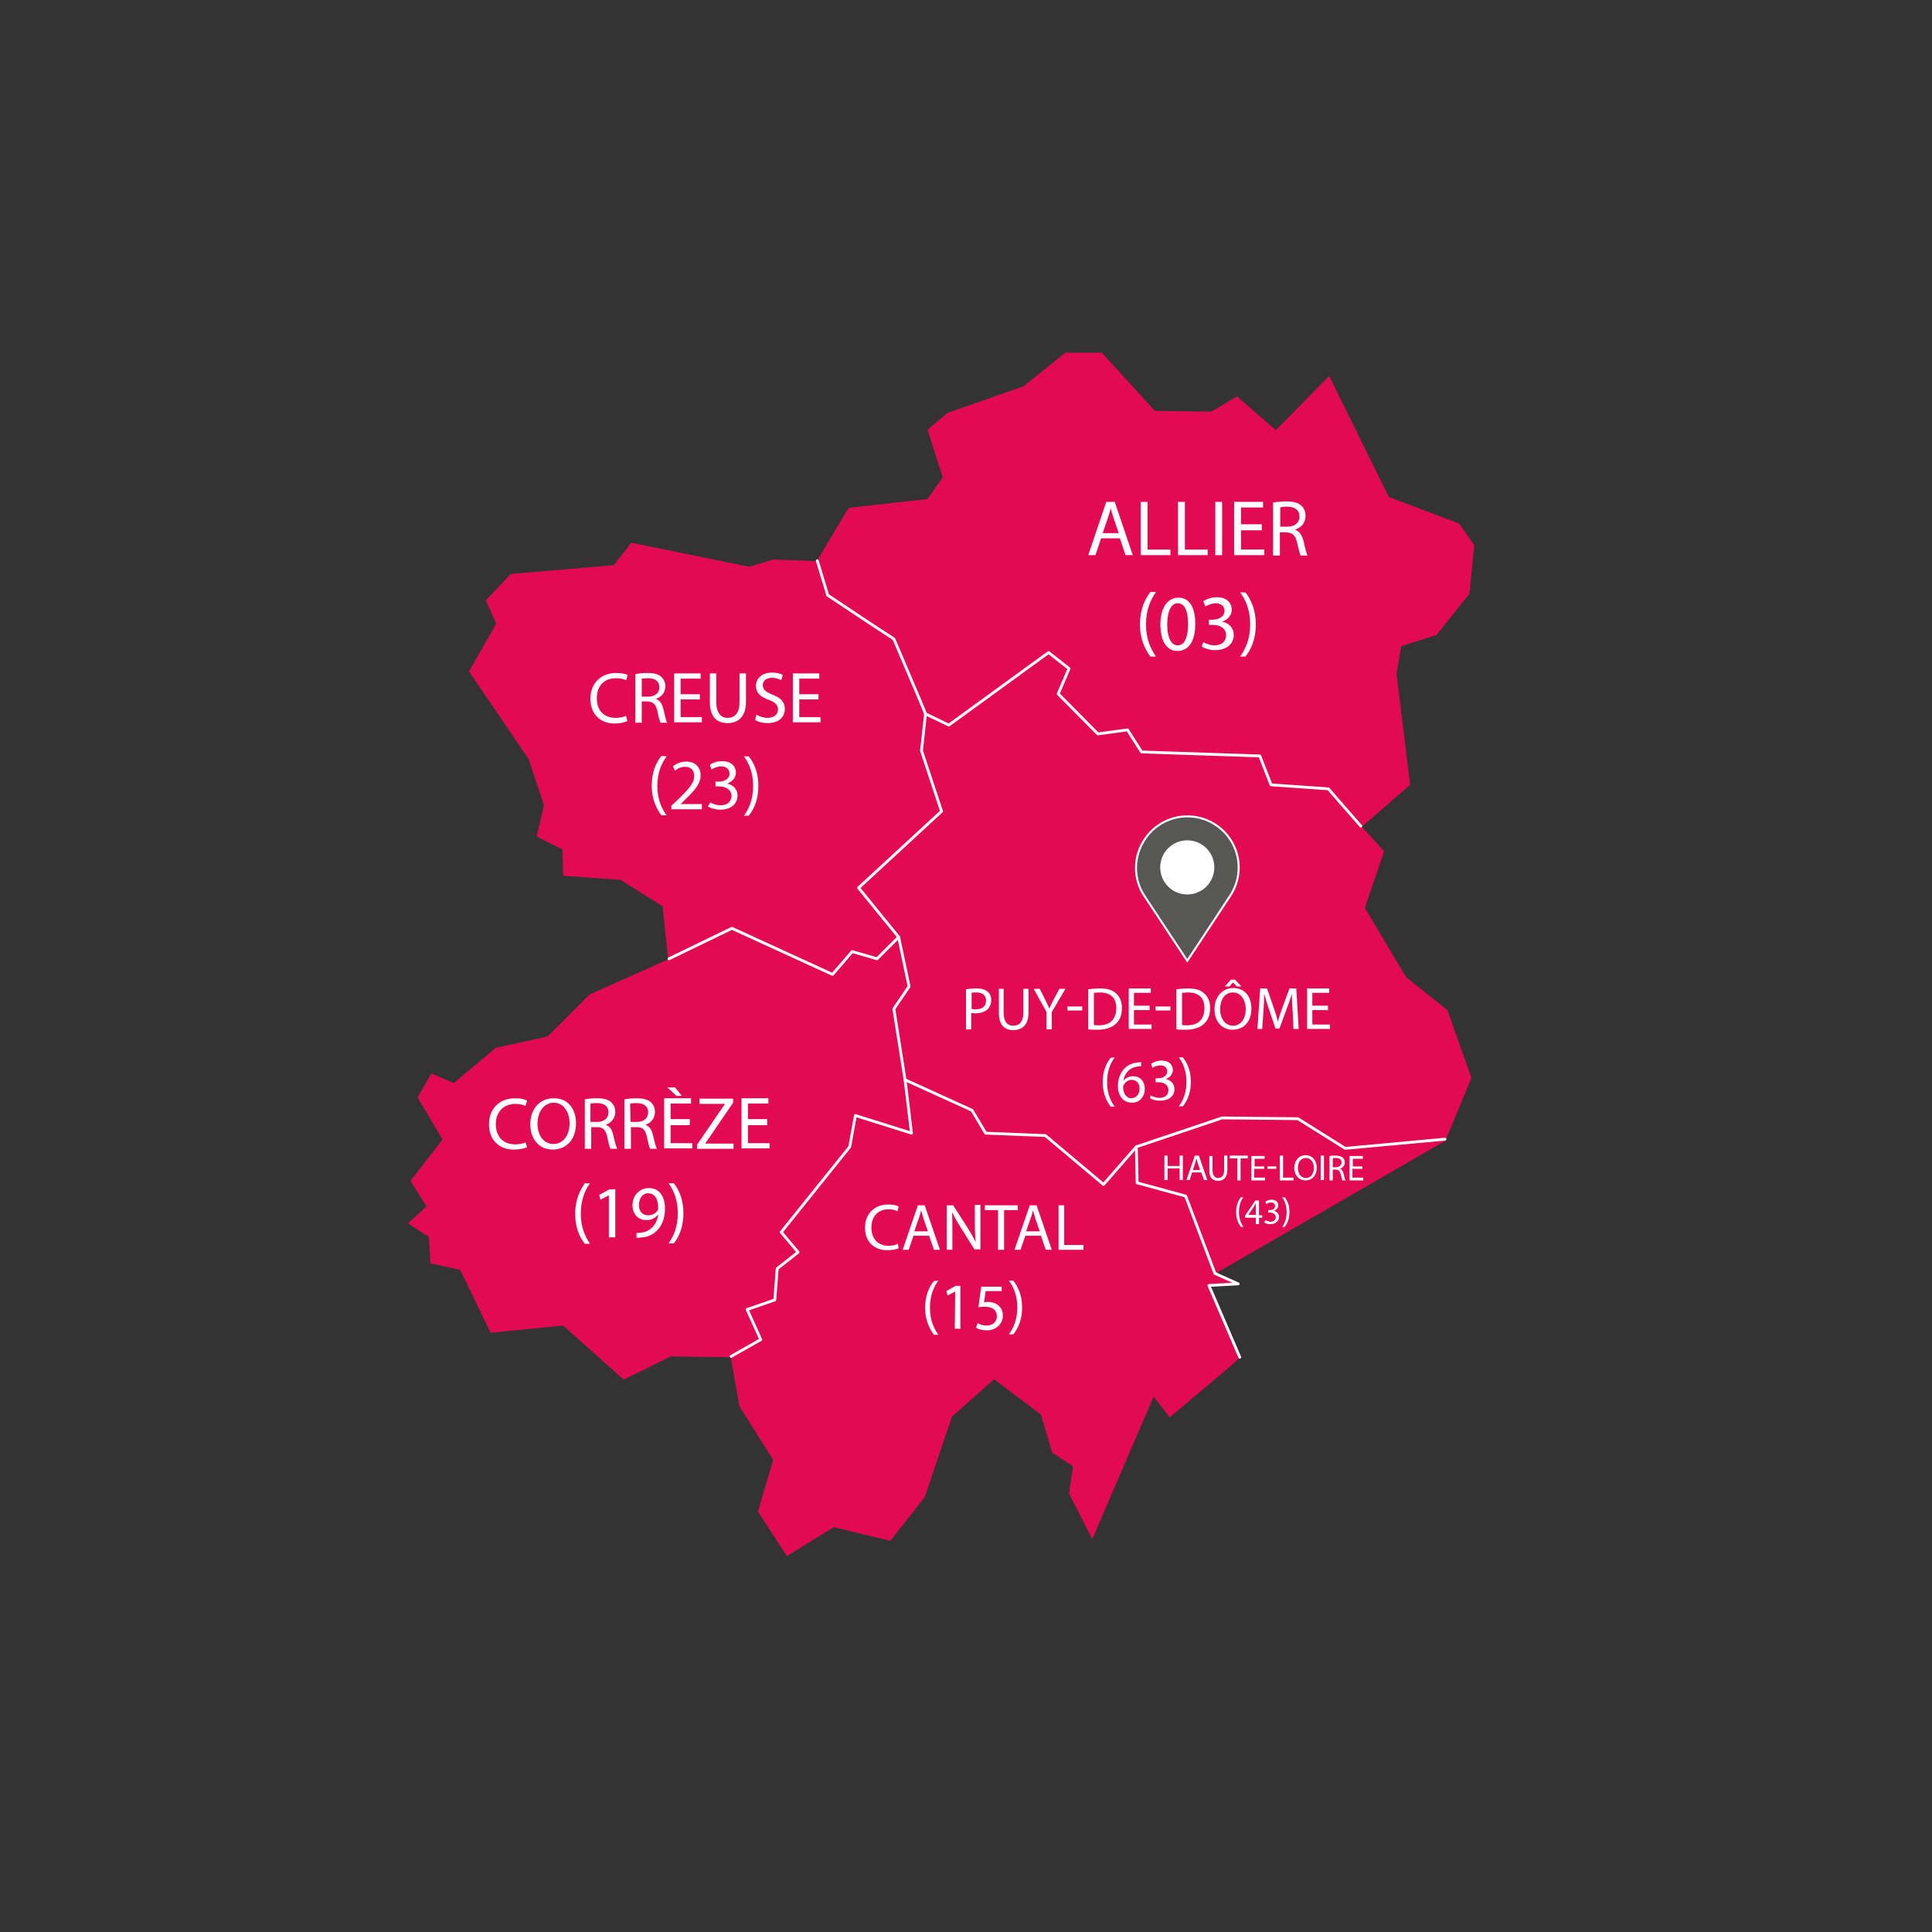
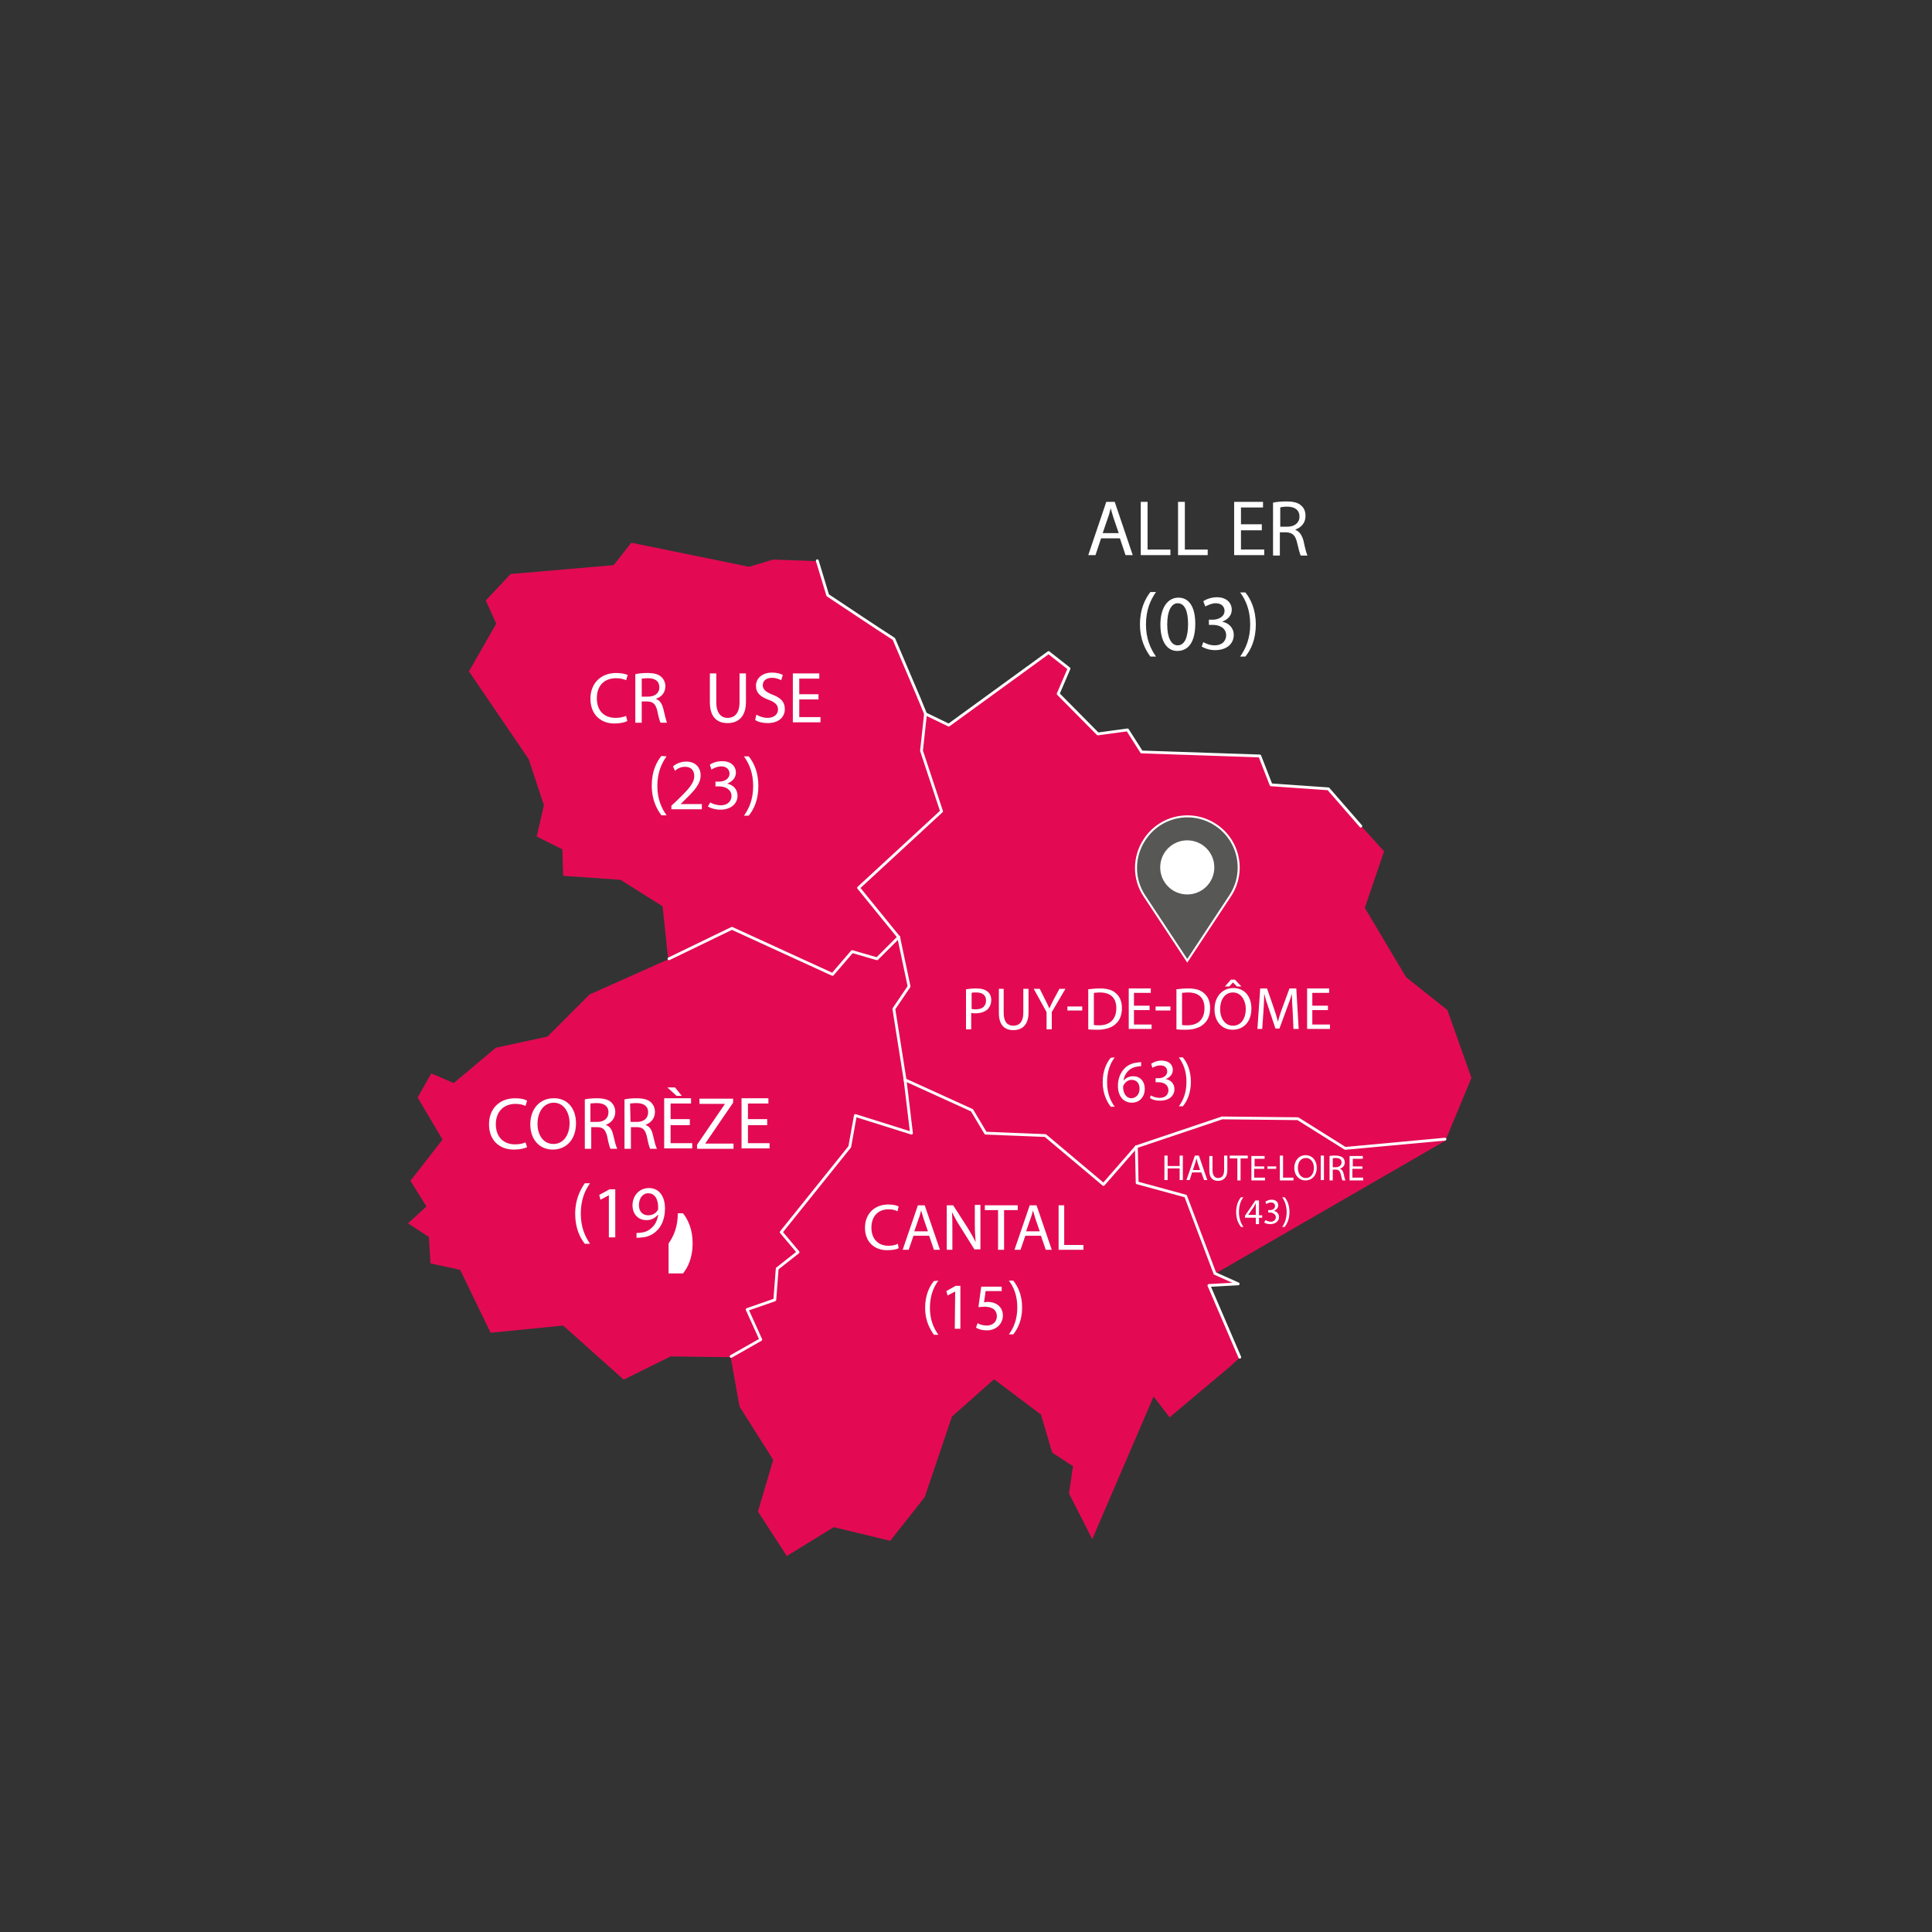
<svg xmlns="http://www.w3.org/2000/svg" version="1.1" id="Calque_1" x="0px" y="0px" viewBox="0 0 482 482" style="enable-background:new 0 0 482 482;" xml:space="preserve">
  <rect x="0" y="0" width="482" height="482" fill="#333333" stroke="none" />
  <style type="text/css">
	.st0{fill:#E30A53;}
	.st1{fill:none;stroke:#FFFFFF;stroke-width:0.7;stroke-linecap:round;stroke-linejoin:round;}
	.st2{fill:none;}
	.st3{fill:#FFFFFF;}
	.st4{fill:#575756;stroke:#FFFFFF;stroke-width:0.5;stroke-miterlimit:10;}
</style>
  <g id="Calque_1_00000161594100055712274690000016263739218205837451_">
</g>
  <g id="Calque_2_00000111150210406417345010000002537134874444944536_">
</g>
  <g id="Calque_3">
    <g>
      <g>
        <g>
          <path class="st0" d="M360.4,284.7l-24.9,1.8l-11.7-7.4l-18.9-0.2l-21.5,7.2l0.2,9l12.1,3.4l7.4,19.3" />
-           <path class="st0" d="M274.9,88h-9.1l-10.5,8.4l-18.9,6.6l-5,4.2l3.8,11.9l-3.8,5.4l-19.7,2.2l-7.8,13.1v0.2l2.6,8.6      c5.6,3.8,10.9,7.4,16.5,10.9l8,18.7l5.8,2.8l24.9-18.1l5.2,4l-2.8,6.4l9.9,9.9l7.4-1l3.6,5.6l29.4,1l2.8,7.2l14.3,1l8.2,9.3      l12.1-10.5l-3.4-27.8l1.2-6.8l8.8-2.8l8.2-10.3l1.2-12.1l-3.8-5.4l-17.5-6.6l-14.9-30.2l-13.3,13.5l-9.7-8.4l-6.4,3.8l-14.1-0.2      L274.9,88z" />
          <path class="st0" d="M229.9,187.3l1-9.1l-8-18.7c-5.6-3.6-10.9-7.2-16.5-10.9l-2.6-8.6l-10.9-0.4l-6,1.8l-29.4-6l-4.4,5.6      l-25.7,2.2l-6.2,6.6l2.6,5.8l-6.8,11.9l14.9,21.9l3.8,11.5l-1.8,7.8l6.4,3.2l0.2,6.6l14.3,1l10.5,6.6l1.4,13.3l15.7-7.6      l25.1,11.5l5-5.8l6.2,1.8l5.4-5.4l-9.9-12.3l20.7-19.1L229.9,187.3z" />
          <path class="st0" d="M230.9,178.1l-1,9.1l5,15.1l-20.7,19.1l9.9,12.3l2.6,12.3l-3.8,5.6l2.8,17.7l16.8,7.7l3.4,5.8l14.9,0.6      l14.5,12.1l8.2-9.3l0,0L305,279l18.9,0.2l11.7,7.4l24.9-1.8l6.6-15.9l-6-16.9l-10.3-8.2l-10.3-17.3l4.8-14.1l-5.6-6.2l-8.2-9.3      l-14.3-1l-2.8-7.2l-29.4-1l-3.6-5.6l-7.4,1l-9.9-9.9l2.8-6.4l-5.2-4l-24.9,18.1L230.9,178.1z" />
          <path class="st0" d="M212.6,237.4l-5,5.8l-25.1-11.5l-15.7,7.6l-19.7,8.8l-10.5,10.5l-12.9,2.8l-10.5,8.8l-5.6-2.4l-3.4,6      l6.2,10.5l-8,10.3l4,6.4l-4.6,4.2l5.2,3.4l0.4,6.6l7.4,1.6l7.6,15.7l18.1-1.8l15.1,13.5l11.7-5.8l15.1,0.2l0,0l7.4-4.2l-3.4-7.6      l7-2.4l0.6-7.8l5.2-4.2l-4.2-5l17.1-21.3l1.4-7.8l13.9,4.4l-1.6-13.3l-2.8-17.7l3.8-5.6l-2.6-12.3l-5.4,5.4L212.6,237.4z" />
          <path class="st0" d="M213.4,278.3l-1.4,7.8l-17.1,21.3l4.2,5l-5.2,4.2l-0.6,7.8l-7,2.4l3.4,7.6l-7.4,4.2l0,0l2.2,12.3l8.4,13.3      l-3.8,12.9l7.2,11.1L208,381l14.1,3.4l8.6-10.9l6.8-20.1l10.5-9.3l11.7,8.8l2.8,9.5l5.2,3.4l-1,6.8l5.8,11.4l15.3-35.6l4,5.2      l15.1-12.7l2.4-2.2l-7.8-17.9l7.4-0.4l-5.8-2.6l-7.4-19.3l-12.1-3.4l-0.2-9l0,0l-8.2,9.3l-14.5-12.1l-14.9-0.6l-3.3-5.7      l-16.7-7.6l1.6,13.3L213.4,278.3z" />
          <path class="st1" d="M229.3,174.2l-6.3-14.8c-5.6-3.6-10.9-7.2-16.5-10.9l-2.6-8.6" />
          <line class="st1" x1="230.9" y1="178.1" x2="229.3" y2="174.2" />
          <polyline class="st1" points="230.9,178.1 229.9,187.3 234.9,202.4 214.2,221.5 224.2,233.8     " />
          <polyline class="st1" points="339.5,206.1 331.4,196.8 317.1,195.8 314.3,188.6 284.8,187.6 281.3,182.1 273.9,183.1 264,173.1       266.7,166.8 261.6,162.8 236.7,180.9 230.9,178.1     " />
          <polyline class="st1" points="224.2,233.8 218.8,239.2 212.6,237.4 207.7,243.1 182.6,231.6 166.9,239.2     " />
          <polyline class="st1" points="225.8,269.4 227.4,282.7 213.4,278.3 212,286.1 194.9,307.4 199.1,312.4 193.9,316.5 193.3,324.3       186.4,326.7 189.8,334.2 182.4,338.4 182.4,338.4     " />
          <polyline class="st1" points="360.5,284.2 335.6,286.5 323.8,279.1 304.9,278.9 283.5,286.1     " />
          <polyline class="st1" points="224.2,233.8 226.8,246.1 223,251.7 225.8,269.4     " />
          <polyline class="st1" points="225.8,269.4 242.5,277 245.9,282.7 260.8,283.3 275.3,295.5 283.5,286.1 283.5,286.1     " />
          <polyline class="st1" points="283.5,286.1 283.7,295.1 295.8,298.4 303.1,317.7 308.9,320.3 301.6,320.7 309.3,338.6     " />
        </g>
      </g>
    </g>
    <g>
      <path class="st2" d="M367.6,135.8" />
    </g>
    <circle class="st3" cx="295.5" cy="216.9" r="9.1" />
    <path class="st4" d="M285.5,223.5l10.7,16.2l10.7-16.2c3.9-5.9,2.3-13.8-3.6-17.7s-13.8-2.3-17.7,3.6   C282.7,213.7,282.7,219.3,285.5,223.5L285.5,223.5z M296.2,209.9c3.6,0,6.5,2.9,6.5,6.5s-2.9,6.5-6.5,6.5s-6.5-2.9-6.5-6.5   C289.7,212.8,292.6,209.9,296.2,209.9z" />
    <g>
      <path class="st3" d="M291.3,288.3v2.6h3v-2.6h0.8v6.1h-0.8v-2.9h-3v2.9h-0.8v-6.1H291.3z" />
      <path class="st3" d="M297.4,292.5l-0.6,1.9H296l2.1-6.1h1l2.1,6.1h-0.8l-0.7-1.9H297.4z M299.4,291.9l-0.6-1.8    c-0.1-0.4-0.2-0.8-0.3-1.1l0,0c-0.1,0.4-0.2,0.7-0.3,1.1l-0.6,1.8H299.4z" />
      <path class="st3" d="M302.5,288.3v3.6c0,1.4,0.6,2,1.4,2c0.9,0,1.5-0.6,1.5-2v-3.6h0.8v3.6c0,1.9-1,2.7-2.3,2.7s-2.2-0.7-2.2-2.6    v-3.6h0.8V288.3z" />
      <path class="st3" d="M308.7,289h-1.9v-0.7h4.5v0.7h-1.8v5.5h-0.8V289z" />
      <path class="st3" d="M315.3,291.6h-2.4v2.2h2.7v0.7h-3.4v-6.1h3.3v0.7H313v1.9h2.4v0.6H315.3z" />
      <path class="st3" d="M318.4,291v0.6h-2.2V291H318.4z" />
      <path class="st3" d="M319.3,288.3h0.8v5.5h2.6v0.7h-3.4V288.3z" />
      <path class="st3" d="M328.5,291.3c0,2.1-1.3,3.2-2.8,3.2c-1.6,0-2.8-1.3-2.8-3.1c0-1.9,1.2-3.2,2.8-3.2    C327.4,288.2,328.5,289.5,328.5,291.3z M323.8,291.4c0,1.3,0.7,2.5,2,2.5s2-1.2,2-2.5c0-1.2-0.6-2.5-2-2.5    S323.8,290.1,323.8,291.4z" />
      <path class="st3" d="M330.3,288.3v6.1h-0.8v-6.1H330.3z" />
      <path class="st3" d="M331.7,288.4c0.4-0.1,1-0.1,1.5-0.1c0.8,0,1.4,0.2,1.8,0.5c0.3,0.3,0.5,0.7,0.5,1.2c0,0.8-0.5,1.3-1.2,1.6    l0,0c0.5,0.2,0.8,0.6,0.9,1.2c0.2,0.9,0.3,1.4,0.5,1.7h-0.8c-0.1-0.2-0.2-0.7-0.4-1.5c-0.2-0.8-0.5-1.2-1.2-1.2h-0.8v2.7h-0.8    V288.4z M332.5,291.2h0.8c0.8,0,1.4-0.5,1.4-1.2c0-0.8-0.6-1.1-1.4-1.1c-0.4,0-0.7,0-0.8,0.1V291.2z" />
      <path class="st3" d="M339.8,291.6h-2.4v2.2h2.7v0.7h-3.4v-6.1h3.3v0.7h-2.5v1.9h2.4v0.6H339.8z" />
      <path class="st3" d="M310.2,298.7c-0.7,0.9-1.1,2.1-1.1,3.7s0.5,2.8,1.1,3.7h-0.6c-0.6-0.8-1.2-1.9-1.2-3.7c0-1.8,0.6-3,1.2-3.7    H310.2z" />
      <path class="st3" d="M313.3,305.4v-1.6h-2.7v-0.5l2.6-3.8h0.9v3.7h0.8v0.6h-0.8v1.6L313.3,305.4L313.3,305.4z M313.3,303.1v-2    c0-0.3,0-0.6,0-0.9l0,0c-0.2,0.3-0.3,0.6-0.5,0.9l-1.4,2l0,0H313.3z" />
      <path class="st3" d="M315.7,304.4c0.2,0.1,0.8,0.4,1.3,0.4c1,0,1.3-0.7,1.3-1.1c0-0.8-0.8-1.2-1.5-1.2h-0.4v-0.6h0.4    c0.6,0,1.3-0.3,1.3-1c0-0.5-0.3-0.9-1-0.9c-0.5,0-0.9,0.2-1.2,0.4l-0.2-0.6c0.3-0.2,0.9-0.5,1.5-0.5c1.2,0,1.7,0.7,1.7,1.4    c0,0.6-0.4,1.1-1.1,1.4l0,0c0.7,0.1,1.3,0.7,1.3,1.5c0,0.9-0.7,1.8-2.2,1.8c-0.7,0-1.2-0.2-1.5-0.4L315.7,304.4z" />
      <path class="st3" d="M319.9,306.1c0.6-0.9,1.1-2.1,1.1-3.7s-0.5-2.8-1.1-3.7h0.6c0.6,0.7,1.2,1.9,1.2,3.7c0,1.8-0.6,2.9-1.2,3.7    H319.9z" />
    </g>
    <g>
      <path class="st3" d="M224.2,311.4c-0.5,0.3-1.6,0.5-2.9,0.5c-3.1,0-5.5-2-5.5-5.6c0-3.5,2.4-5.8,5.8-5.8c1.4,0,2.3,0.3,2.6,0.5    l-0.3,1.2c-0.5-0.3-1.3-0.5-2.2-0.5c-2.6,0-4.3,1.7-4.3,4.6c0,2.7,1.6,4.5,4.3,4.5c0.9,0,1.8-0.2,2.3-0.5L224.2,311.4z" />
      <path class="st3" d="M227.9,308.3l-1.2,3.5h-1.5l3.8-11.1h1.7l3.8,11.1H233l-1.2-3.5H227.9z M231.5,307.2l-1.1-3.2    c-0.2-0.7-0.4-1.4-0.6-2l0,0c-0.2,0.7-0.3,1.3-0.6,2l-1.1,3.2H231.5z" />
      <path class="st3" d="M236.2,311.8v-11.1h1.6l3.6,5.6c0.8,1.3,1.5,2.5,2,3.6l0,0c-0.1-1.5-0.2-2.8-0.2-4.6v-4.7h1.4v11.1h-1.5    l-3.5-5.6c-0.8-1.2-1.5-2.5-2.1-3.7l0,0c0.1,1.4,0.1,2.7,0.1,4.6v4.8L236.2,311.8L236.2,311.8z" />
      <path class="st3" d="M249.1,301.9h-3.4v-1.2h8.2v1.2h-3.4v9.9H249v-9.9H249.1z" />
      <path class="st3" d="M255.8,308.3l-1.2,3.5h-1.5l3.8-11.1h1.7l3.8,11.1h-1.5l-1.2-3.5H255.8z M259.4,307.2l-1.1-3.2    c-0.2-0.7-0.4-1.4-0.6-2l0,0c-0.2,0.7-0.3,1.3-0.6,2l-1.1,3.2H259.4z" />
      <path class="st3" d="M264.1,300.7h1.4v9.9h4.8v1.2h-6.2L264.1,300.7L264.1,300.7z" />
      <path class="st3" d="M234.1,319.5c-1.2,1.6-2.1,3.8-2.1,6.8c0,2.9,0.9,5,2.1,6.7H233c-1-1.4-2.2-3.5-2.2-6.7s1.1-5.4,2.2-6.7    L234.1,319.5L234.1,319.5z" />
      <path class="st3" d="M238.3,322.2L238.3,322.2l-1.9,1l-0.3-1.1l2.3-1.3h1.2v10.7h-1.4L238.3,322.2L238.3,322.2z" />
      <path class="st3" d="M250,322.1h-4.1l-0.4,2.8c0.2,0,0.5-0.1,0.9-0.1c0.8,0,1.7,0.2,2.3,0.6c0.8,0.5,1.5,1.4,1.5,2.8    c0,2.1-1.7,3.7-4,3.7c-1.2,0-2.2-0.3-2.7-0.7l0.4-1.1c0.4,0.3,1.3,0.6,2.3,0.6c1.4,0,2.5-0.9,2.5-2.3s-0.9-2.4-3.1-2.4    c-0.6,0-1.1,0.1-1.5,0.1l0.7-5.1h5.1v1.1H250z" />
      <path class="st3" d="M251.7,332.9c1.2-1.6,2.1-3.8,2.1-6.7c0-3-0.9-5.1-2.1-6.7h1.1c1.1,1.4,2.2,3.5,2.2,6.7s-1.1,5.3-2.2,6.7    H251.7z" />
    </g>
    <g>
      <path class="st3" d="M131.5,286.2c-0.6,0.3-1.8,0.6-3.3,0.6c-3.5,0-6.2-2.2-6.2-6.3c0-3.9,2.6-6.5,6.5-6.5c1.6,0,2.5,0.3,3,0.6    l-0.4,1.3c-0.6-0.3-1.5-0.5-2.5-0.5c-2.9,0-4.9,1.9-4.9,5.1c0,3,1.8,5,4.8,5c1,0,2-0.2,2.6-0.5L131.5,286.2z" />
      <path class="st3" d="M143.7,280.2c0,4.3-2.6,6.6-5.8,6.6c-3.3,0-5.6-2.5-5.6-6.3c0-4,2.5-6.5,5.8-6.5    C141.5,273.9,143.7,276.5,143.7,280.2z M134.1,280.4c0,2.7,1.4,5,4,5c2.5,0,4-2.3,4-5.2c0-2.5-1.3-5.1-4-5.1    C135.4,275.2,134.1,277.7,134.1,280.4z" />
      <path class="st3" d="M145.8,274.3c0.8-0.2,2-0.3,3.1-0.3c1.7,0,2.8,0.3,3.6,1c0.6,0.6,1,1.4,1,2.4c0,1.6-1,2.7-2.3,3.2v0.1    c1,0.3,1.5,1.2,1.8,2.5c0.4,1.7,0.7,2.9,1,3.4h-1.7c-0.2-0.4-0.5-1.4-0.8-3c-0.4-1.7-1-2.4-2.5-2.4h-1.5v5.4h-1.6v-12.3H145.8z     M147.4,279.9h1.6c1.7,0,2.8-0.9,2.8-2.4c0-1.6-1.2-2.3-2.9-2.3c-0.8,0-1.3,0.1-1.6,0.1v4.6H147.4z" />
      <path class="st3" d="M155.7,274.3c0.8-0.2,2-0.3,3.1-0.3c1.7,0,2.8,0.3,3.6,1c0.6,0.6,1,1.4,1,2.4c0,1.6-1,2.7-2.3,3.2v0.1    c1,0.3,1.5,1.2,1.8,2.5c0.4,1.7,0.7,2.9,1,3.4h-1.7c-0.2-0.4-0.5-1.4-0.8-3c-0.4-1.7-1-2.4-2.5-2.4h-1.5v5.4h-1.6v-12.3H155.7z     M157.3,279.9h1.6c1.7,0,2.8-0.9,2.8-2.4c0-1.6-1.2-2.3-2.9-2.3c-0.8,0-1.3,0.1-1.6,0.1L157.3,279.9L157.3,279.9z" />
      <path class="st3" d="M172.1,280.7h-4.8v4.5h5.4v1.3h-7V274h6.7v1.3h-5.1v3.9h4.8L172.1,280.7L172.1,280.7z M168.4,271.3l1.7,2.1    h-1.3l-2.3-2.1H168.4z" />
      <path class="st3" d="M173.9,285.6l6.9-10.1v-0.1h-6.3v-1.3h8.4v1l-6.9,10.1v0.1h7v1.3h-9.1V285.6z" />
      <path class="st3" d="M191.4,280.7h-4.8v4.5h5.4v1.3h-7V274h6.7v1.3h-5.1v3.9h4.8L191.4,280.7L191.4,280.7z" />
      <path class="st3" d="M147.2,295.2c-1.3,1.8-2.3,4.2-2.3,7.6c0,3.3,1,5.6,2.3,7.5h-1.3c-1.2-1.5-2.4-3.9-2.4-7.5s1.3-6,2.4-7.6    H147.2z" />
      <path class="st3" d="M151.9,298.2L151.9,298.2l-2.1,1.1l-0.3-1.2l2.6-1.4h1.4v12h-1.6L151.9,298.2L151.9,298.2z" />
      <path class="st3" d="M158.8,307.6c0.4,0,0.8,0,1.3-0.1c0.9-0.1,1.8-0.5,2.5-1.2c0.8-0.7,1.4-1.8,1.6-3.2h-0.1    c-0.7,0.8-1.6,1.3-2.8,1.3c-2.2,0-3.5-1.6-3.5-3.7c0-2.3,1.6-4.3,4.1-4.3s4,2,4,5.1c0,2.6-0.9,4.5-2.1,5.6    c-0.9,0.9-2.2,1.5-3.5,1.6c-0.6,0.1-1.1,0.1-1.5,0.1V307.6z M159.4,300.7c0,1.5,0.9,2.5,2.3,2.5c1.1,0,1.9-0.5,2.4-1.3    c0.1-0.1,0.1-0.3,0.1-0.6c0-2.1-0.8-3.6-2.5-3.6C160.3,297.7,159.4,299,159.4,300.7z" />
-       <path class="st3" d="M166.8,310.2c1.3-1.8,2.3-4.2,2.3-7.5s-1-5.7-2.3-7.5h1.3c1.2,1.5,2.4,3.9,2.4,7.5s-1.2,6-2.4,7.5H166.8z" />
+       <path class="st3" d="M166.8,310.2c1.3-1.8,2.3-4.2,2.3-7.5h1.3c1.2,1.5,2.4,3.9,2.4,7.5s-1.2,6-2.4,7.5H166.8z" />
    </g>
    <g>
      <path class="st3" d="M156.5,179.9c-0.6,0.3-1.7,0.6-3.2,0.6c-3.4,0-6-2.2-6-6.2c0-3.8,2.6-6.4,6.4-6.4c1.5,0,2.5,0.3,2.9,0.5    l-0.4,1.3c-0.6-0.3-1.5-0.5-2.5-0.5c-2.9,0-4.8,1.8-4.8,5c0,3,1.7,4.9,4.7,4.9c1,0,1.9-0.2,2.6-0.5L156.5,179.9z" />
      <path class="st3" d="M158.5,168.2c0.8-0.2,1.9-0.3,3-0.3c1.7,0,2.8,0.3,3.5,1c0.6,0.5,1,1.4,1,2.3c0,1.6-1,2.7-2.3,3.1v0.1    c0.9,0.3,1.5,1.2,1.8,2.5c0.4,1.7,0.7,2.9,0.9,3.4h-1.6c-0.2-0.3-0.5-1.4-0.8-2.9c-0.4-1.7-1-2.3-2.4-2.4h-1.5v5.3h-1.6V168.2z     M160.1,173.8h1.6c1.7,0,2.8-0.9,2.8-2.3c0-1.6-1.1-2.3-2.8-2.3c-0.8,0-1.3,0.1-1.6,0.1V173.8z" />
-       <path class="st3" d="M174.6,174.5h-4.8v4.4h5.3v1.3h-6.9V168h6.6v1.3h-5v3.9h4.8V174.5L174.6,174.5z" />
      <path class="st3" d="M178.7,168v7.2c0,2.7,1.2,3.9,2.8,3.9c1.8,0,3-1.2,3-3.9V168h1.6v7.1c0,3.8-2,5.3-4.6,5.3    c-2.5,0-4.4-1.4-4.4-5.2V168H178.7z" />
      <path class="st3" d="M188.7,178.3c0.7,0.4,1.7,0.8,2.8,0.8c1.6,0,2.6-0.9,2.6-2.1c0-1.1-0.7-1.8-2.3-2.4c-2-0.7-3.2-1.7-3.2-3.5    c0-1.9,1.6-3.3,4-3.3c1.3,0,2.2,0.3,2.7,0.6l-0.4,1.3c-0.4-0.2-1.2-0.6-2.3-0.6c-1.7,0-2.3,1-2.3,1.8c0,1.1,0.7,1.7,2.4,2.4    c2.1,0.8,3.1,1.8,3.1,3.6c0,1.9-1.4,3.5-4.3,3.5c-1.2,0-2.5-0.3-3.1-0.8L188.7,178.3z" />
      <path class="st3" d="M204.2,174.5h-4.8v4.4h5.3v1.3h-6.9V168h6.6v1.3h-5v3.9h4.8L204.2,174.5L204.2,174.5z" />
      <path class="st3" d="M166.3,188.7c-1.3,1.8-2.3,4.1-2.3,7.4c0,3.2,1,5.5,2.3,7.3H165c-1.1-1.5-2.4-3.8-2.4-7.4    c0-3.6,1.2-5.9,2.4-7.4L166.3,188.7L166.3,188.7z" />
      <path class="st3" d="M167.5,202v-1l1.3-1.2c3-2.9,4.4-4.4,4.4-6.2c0-1.2-0.6-2.3-2.3-2.3c-1.1,0-2,0.5-2.5,1l-0.5-1.1    c0.8-0.7,2-1.2,3.3-1.2c2.5,0,3.6,1.7,3.6,3.4c0,2.2-1.6,3.9-4.1,6.3l-0.9,0.9l0,0h5.3v1.3h-7.6V202z" />
      <path class="st3" d="M177.2,200.2c0.5,0.3,1.5,0.7,2.6,0.7c2,0,2.7-1.3,2.7-2.3c0-1.6-1.5-2.4-3-2.4h-1V195h0.9    c1.2,0,2.6-0.6,2.6-2c0-0.9-0.6-1.8-2.1-1.8c-0.9,0-1.8,0.4-2.4,0.8l-0.4-1.2c0.6-0.5,1.8-0.9,3.1-0.9c2.3,0,3.4,1.4,3.4,2.8    c0,1.2-0.7,2.2-2.2,2.8l0,0c1.5,0.3,2.6,1.4,2.6,3c0,1.9-1.5,3.5-4.3,3.5c-1.3,0-2.5-0.4-3.1-0.8L177.2,200.2z" />
      <path class="st3" d="M185.6,203.5c1.3-1.8,2.3-4.1,2.3-7.4c0-3.3-1-5.6-2.3-7.4h1.2c1.2,1.5,2.4,3.8,2.4,7.4    c0,3.6-1.2,5.9-2.4,7.4H185.6z" />
    </g>
    <g>
      <path class="st3" d="M274.7,134.3l-1.4,4.2h-1.8l4.5-13.3h2.1l4.5,13.3h-1.8l-1.4-4.2H274.7z M279.1,133l-1.3-3.8    c-0.3-0.9-0.5-1.7-0.7-2.4l0,0c-0.2,0.8-0.4,1.6-0.7,2.4l-1.3,3.8H279.1z" />
      <path class="st3" d="M284.6,125.2h1.7v11.9h5.7v1.4h-7.4L284.6,125.2L284.6,125.2z" />
      <path class="st3" d="M293.9,125.2h1.7v11.9h5.7v1.4h-7.4L293.9,125.2L293.9,125.2z" />
-       <path class="st3" d="M304.9,125.2v13.3h-1.7v-13.3H304.9z" />
      <path class="st3" d="M314.8,132.3h-5.2v4.8h5.8v1.4h-7.5v-13.3h7.2v1.4h-5.5v4.2h5.2V132.3z" />
      <path class="st3" d="M317.6,125.4c0.9-0.2,2.1-0.3,3.3-0.3c1.8,0,3,0.3,3.8,1.1c0.7,0.6,1,1.5,1,2.5c0,1.8-1.1,2.9-2.5,3.4v0.1    c1,0.4,1.6,1.3,2,2.7c0.4,1.9,0.7,3.1,1,3.7h-1.7c-0.2-0.4-0.5-1.5-0.9-3.2c-0.4-1.8-1.1-2.5-2.7-2.6h-1.6v5.8h-1.7L317.6,125.4    L317.6,125.4z M319.4,131.4h1.8c1.8,0,3-1,3-2.5c0-1.7-1.2-2.5-3.1-2.5c-0.8,0-1.4,0.1-1.7,0.2L319.4,131.4L319.4,131.4z" />
      <path class="st3" d="M288.4,147.7c-1.4,2-2.5,4.5-2.5,8.1c0,3.5,1.1,6,2.5,8H287c-1.2-1.6-2.6-4.2-2.6-8c0-3.9,1.3-6.4,2.6-8.1    H288.4z" />
      <path class="st3" d="M298.2,155.6c0,4.4-1.6,6.8-4.5,6.8c-2.5,0-4.2-2.3-4.2-6.6s1.9-6.7,4.5-6.7    C296.7,149.1,298.2,151.5,298.2,155.6z M291.2,155.8c0,3.3,1,5.2,2.6,5.2c1.8,0,2.6-2.1,2.6-5.3s-0.8-5.2-2.6-5.2    C292.3,150.5,291.2,152.3,291.2,155.8z" />
      <path class="st3" d="M300.2,160.2c0.5,0.3,1.6,0.8,2.8,0.8c2.2,0,2.9-1.4,2.9-2.5c0-1.8-1.6-2.6-3.3-2.6h-1v-1.3h1    c1.3,0,2.9-0.7,2.9-2.2c0-1-0.7-1.9-2.2-1.9c-1,0-2,0.5-2.6,0.8l-0.5-1.3c0.7-0.5,2-1,3.4-1c2.5,0,3.7,1.5,3.7,3.1    c0,1.3-0.8,2.4-2.4,3l0,0c1.6,0.3,2.9,1.5,2.9,3.3c0,2.1-1.6,3.8-4.7,3.8c-1.4,0-2.7-0.5-3.3-0.9L300.2,160.2z" />
      <path class="st3" d="M309.4,163.8c1.4-2,2.5-4.5,2.5-8c0-3.6-1.1-6.1-2.5-8h1.3c1.3,1.6,2.6,4.2,2.6,8c0,3.9-1.3,6.4-2.6,8H309.4z    " />
    </g>
  </g>
  <g id="Calque_4">
    <g>
      <path class="st3" d="M241.1,246.8c0.6-0.1,1.5-0.2,2.5-0.2c1.3,0,2.2,0.3,2.8,0.8s0.9,1.2,0.9,2.1c0,0.9-0.3,1.6-0.8,2.2    c-0.7,0.7-1.8,1.1-3.1,1.1c-0.4,0-0.8,0-1.1-0.1v4.1H241v-10H241.1z M242.4,251.7c0.3,0.1,0.6,0.1,1.1,0.1c1.6,0,2.5-0.8,2.5-2.2    c0-1.3-0.9-2-2.4-2c-0.6,0-1,0-1.2,0.1V251.7L242.4,251.7z" />
      <path class="st3" d="M250.4,246.7v6c0,2.3,1,3.2,2.4,3.2c1.5,0,2.5-1,2.5-3.2v-6h1.3v5.9c0,3.1-1.6,4.4-3.8,4.4    c-2.1,0-3.6-1.2-3.6-4.3v-6L250.4,246.7L250.4,246.7z" />
      <path class="st3" d="M261.1,256.8v-4.3l-3.2-5.8h1.5l1.4,2.8c0.4,0.8,0.7,1.4,1,2.1l0,0c0.3-0.7,0.6-1.3,1-2.1l1.5-2.8h1.5    l-3.4,5.8v4.3H261.1z" />
      <path class="st3" d="M270,251.1v1h-3.7v-1H270z" />
      <path class="st3" d="M271.6,246.8c0.8-0.1,1.7-0.2,2.8-0.2c1.9,0,3.2,0.4,4.1,1.3c0.9,0.8,1.4,2,1.4,3.6c0,1.7-0.5,3-1.5,3.9    c-0.9,0.9-2.5,1.5-4.5,1.5c-0.9,0-1.7,0-2.4-0.1v-10H271.6z M272.9,255.7c0.3,0.1,0.8,0.1,1.3,0.1c2.8,0,4.3-1.6,4.3-4.3    c0-2.4-1.3-3.9-4.1-3.9c-0.7,0-1.2,0.1-1.5,0.1L272.9,255.7L272.9,255.7z" />
      <path class="st3" d="M286.8,252h-3.9v3.6h4.4v1.1h-5.7v-10.1h5.5v1.1h-4.2v3.2h3.9L286.8,252L286.8,252z" />
      <path class="st3" d="M292,251.1v1h-3.7v-1H292z" />
      <path class="st3" d="M293.6,246.8c0.8-0.1,1.7-0.2,2.8-0.2c1.9,0,3.2,0.4,4.1,1.3c0.9,0.8,1.4,2,1.4,3.6c0,1.7-0.5,3-1.5,3.9    c-0.9,0.9-2.5,1.5-4.5,1.5c-0.9,0-1.7,0-2.4-0.1v-10H293.6z M294.9,255.7c0.3,0.1,0.8,0.1,1.3,0.1c2.8,0,4.3-1.6,4.3-4.3    c0-2.4-1.3-3.9-4.1-3.9c-0.7,0-1.2,0.1-1.5,0.1L294.9,255.7L294.9,255.7z" />
      <path class="st3" d="M312.2,251.6c0,3.5-2.1,5.3-4.7,5.3c-2.7,0-4.5-2.1-4.5-5.1c0-3.2,2-5.3,4.7-5.3    C310.5,246.5,312.2,248.6,312.2,251.6z M304.4,251.8c0,2.2,1.2,4.1,3.2,4.1c2.1,0,3.2-1.9,3.2-4.2c0-2-1.1-4.1-3.2-4.1    S304.4,249.5,304.4,251.8z M308.1,244.4l1.6,1.7h-1.1l-1-1l0,0l-0.9,1h-1.1l1.5-1.7H308.1z" />
      <path class="st3" d="M322.5,252.3c-0.1-1.4-0.2-3.1-0.2-4.4l0,0c-0.3,1.2-0.8,2.4-1.3,3.8l-1.8,4.9h-1l-1.6-4.8    c-0.5-1.4-0.9-2.7-1.2-3.9l0,0c0,1.3-0.1,3-0.2,4.5l-0.3,4.3h-1.2l0.7-10.1h1.7l1.7,4.9c0.4,1.2,0.8,2.4,1,3.4l0,0    c0.3-1,0.6-2.1,1.1-3.4l1.8-4.9h1.7l0.6,10.1h-1.3L322.5,252.3z" />
      <path class="st3" d="M331.3,252h-3.9v3.6h4.4v1.1h-5.7v-10.1h5.5v1.1h-4.2v3.2h3.9L331.3,252L331.3,252z" />
      <path class="st3" d="M278.1,263.8c-1.1,1.5-1.9,3.4-1.9,6.2c0,2.7,0.8,4.6,1.9,6.1h-1c-0.9-1.2-2-3.2-2-6.1s1-4.9,2-6.1    L278.1,263.8L278.1,263.8z" />
      <path class="st3" d="M284.7,266c-0.3,0-0.6,0-1,0.1c-2.1,0.3-3.2,1.9-3.4,3.5l0,0c0.5-0.6,1.3-1.1,2.4-1.1c1.7,0,2.9,1.2,2.9,3.2    c0,1.8-1.2,3.4-3.2,3.4c-2.1,0-3.5-1.6-3.5-4.2c0-1.9,0.7-3.4,1.7-4.4c0.8-0.8,1.9-1.3,3.1-1.4c0.4-0.1,0.7-0.1,1-0.1V266z     M284.3,271.6c0-1.4-0.8-2.2-2-2.2c-0.8,0-1.5,0.5-1.9,1.2c-0.1,0.1-0.2,0.3-0.2,0.6c0,1.6,0.8,2.8,2.1,2.8    C283.5,273.9,284.3,273,284.3,271.6z" />
      <path class="st3" d="M287.1,273.3c0.4,0.2,1.2,0.6,2.2,0.6c1.7,0,2.2-1.1,2.2-1.9c0-1.4-1.2-2-2.5-2h-0.7v-1h0.7    c1,0,2.2-0.5,2.2-1.7c0-0.8-0.5-1.5-1.7-1.5c-0.8,0-1.5,0.3-2,0.6l-0.3-1c0.5-0.4,1.5-0.8,2.6-0.8c1.9,0,2.8,1.1,2.8,2.3    c0,1-0.6,1.9-1.8,2.3l0,0c1.2,0.2,2.2,1.1,2.2,2.5c0,1.6-1.2,2.9-3.6,2.9c-1.1,0-2.1-0.3-2.5-0.7L287.1,273.3z" />
      <path class="st3" d="M294.1,276c1.1-1.5,1.9-3.4,1.9-6.1s-0.8-4.6-1.9-6.1h1c1,1.2,2,3.2,2,6.1c0,2.9-1,4.9-2,6.1H294.1z" />
    </g>
  </g>
</svg>